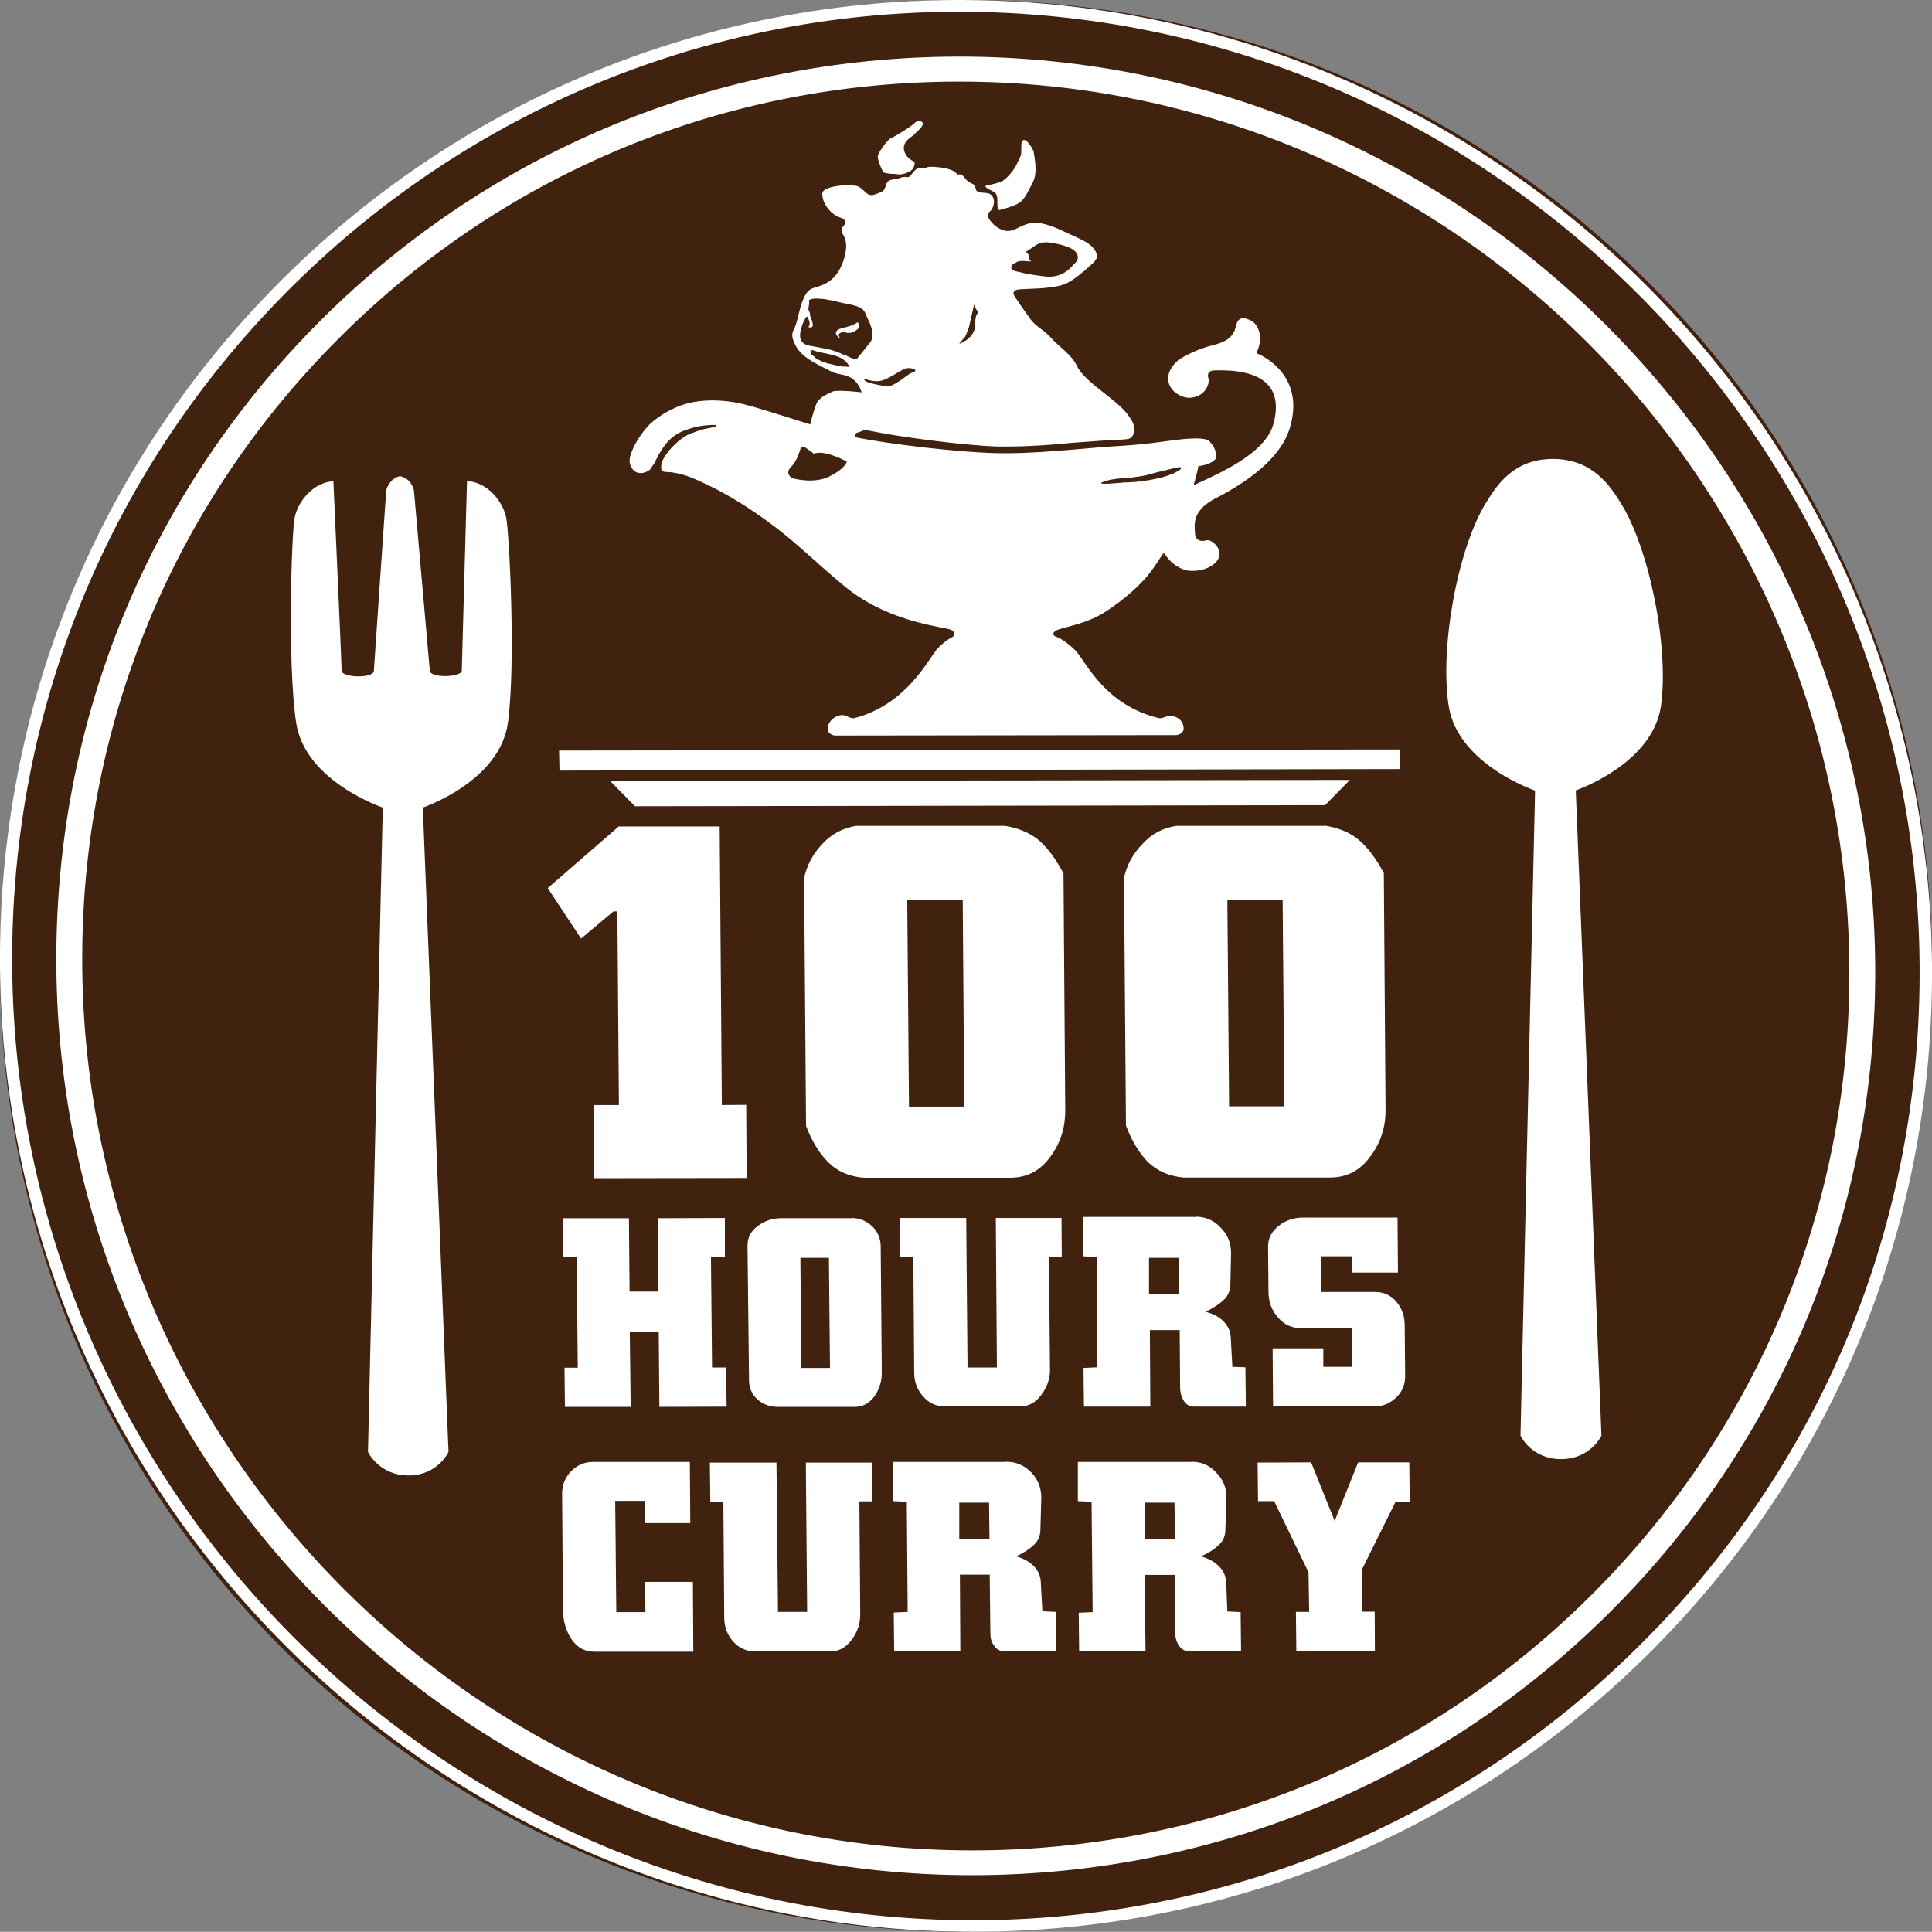
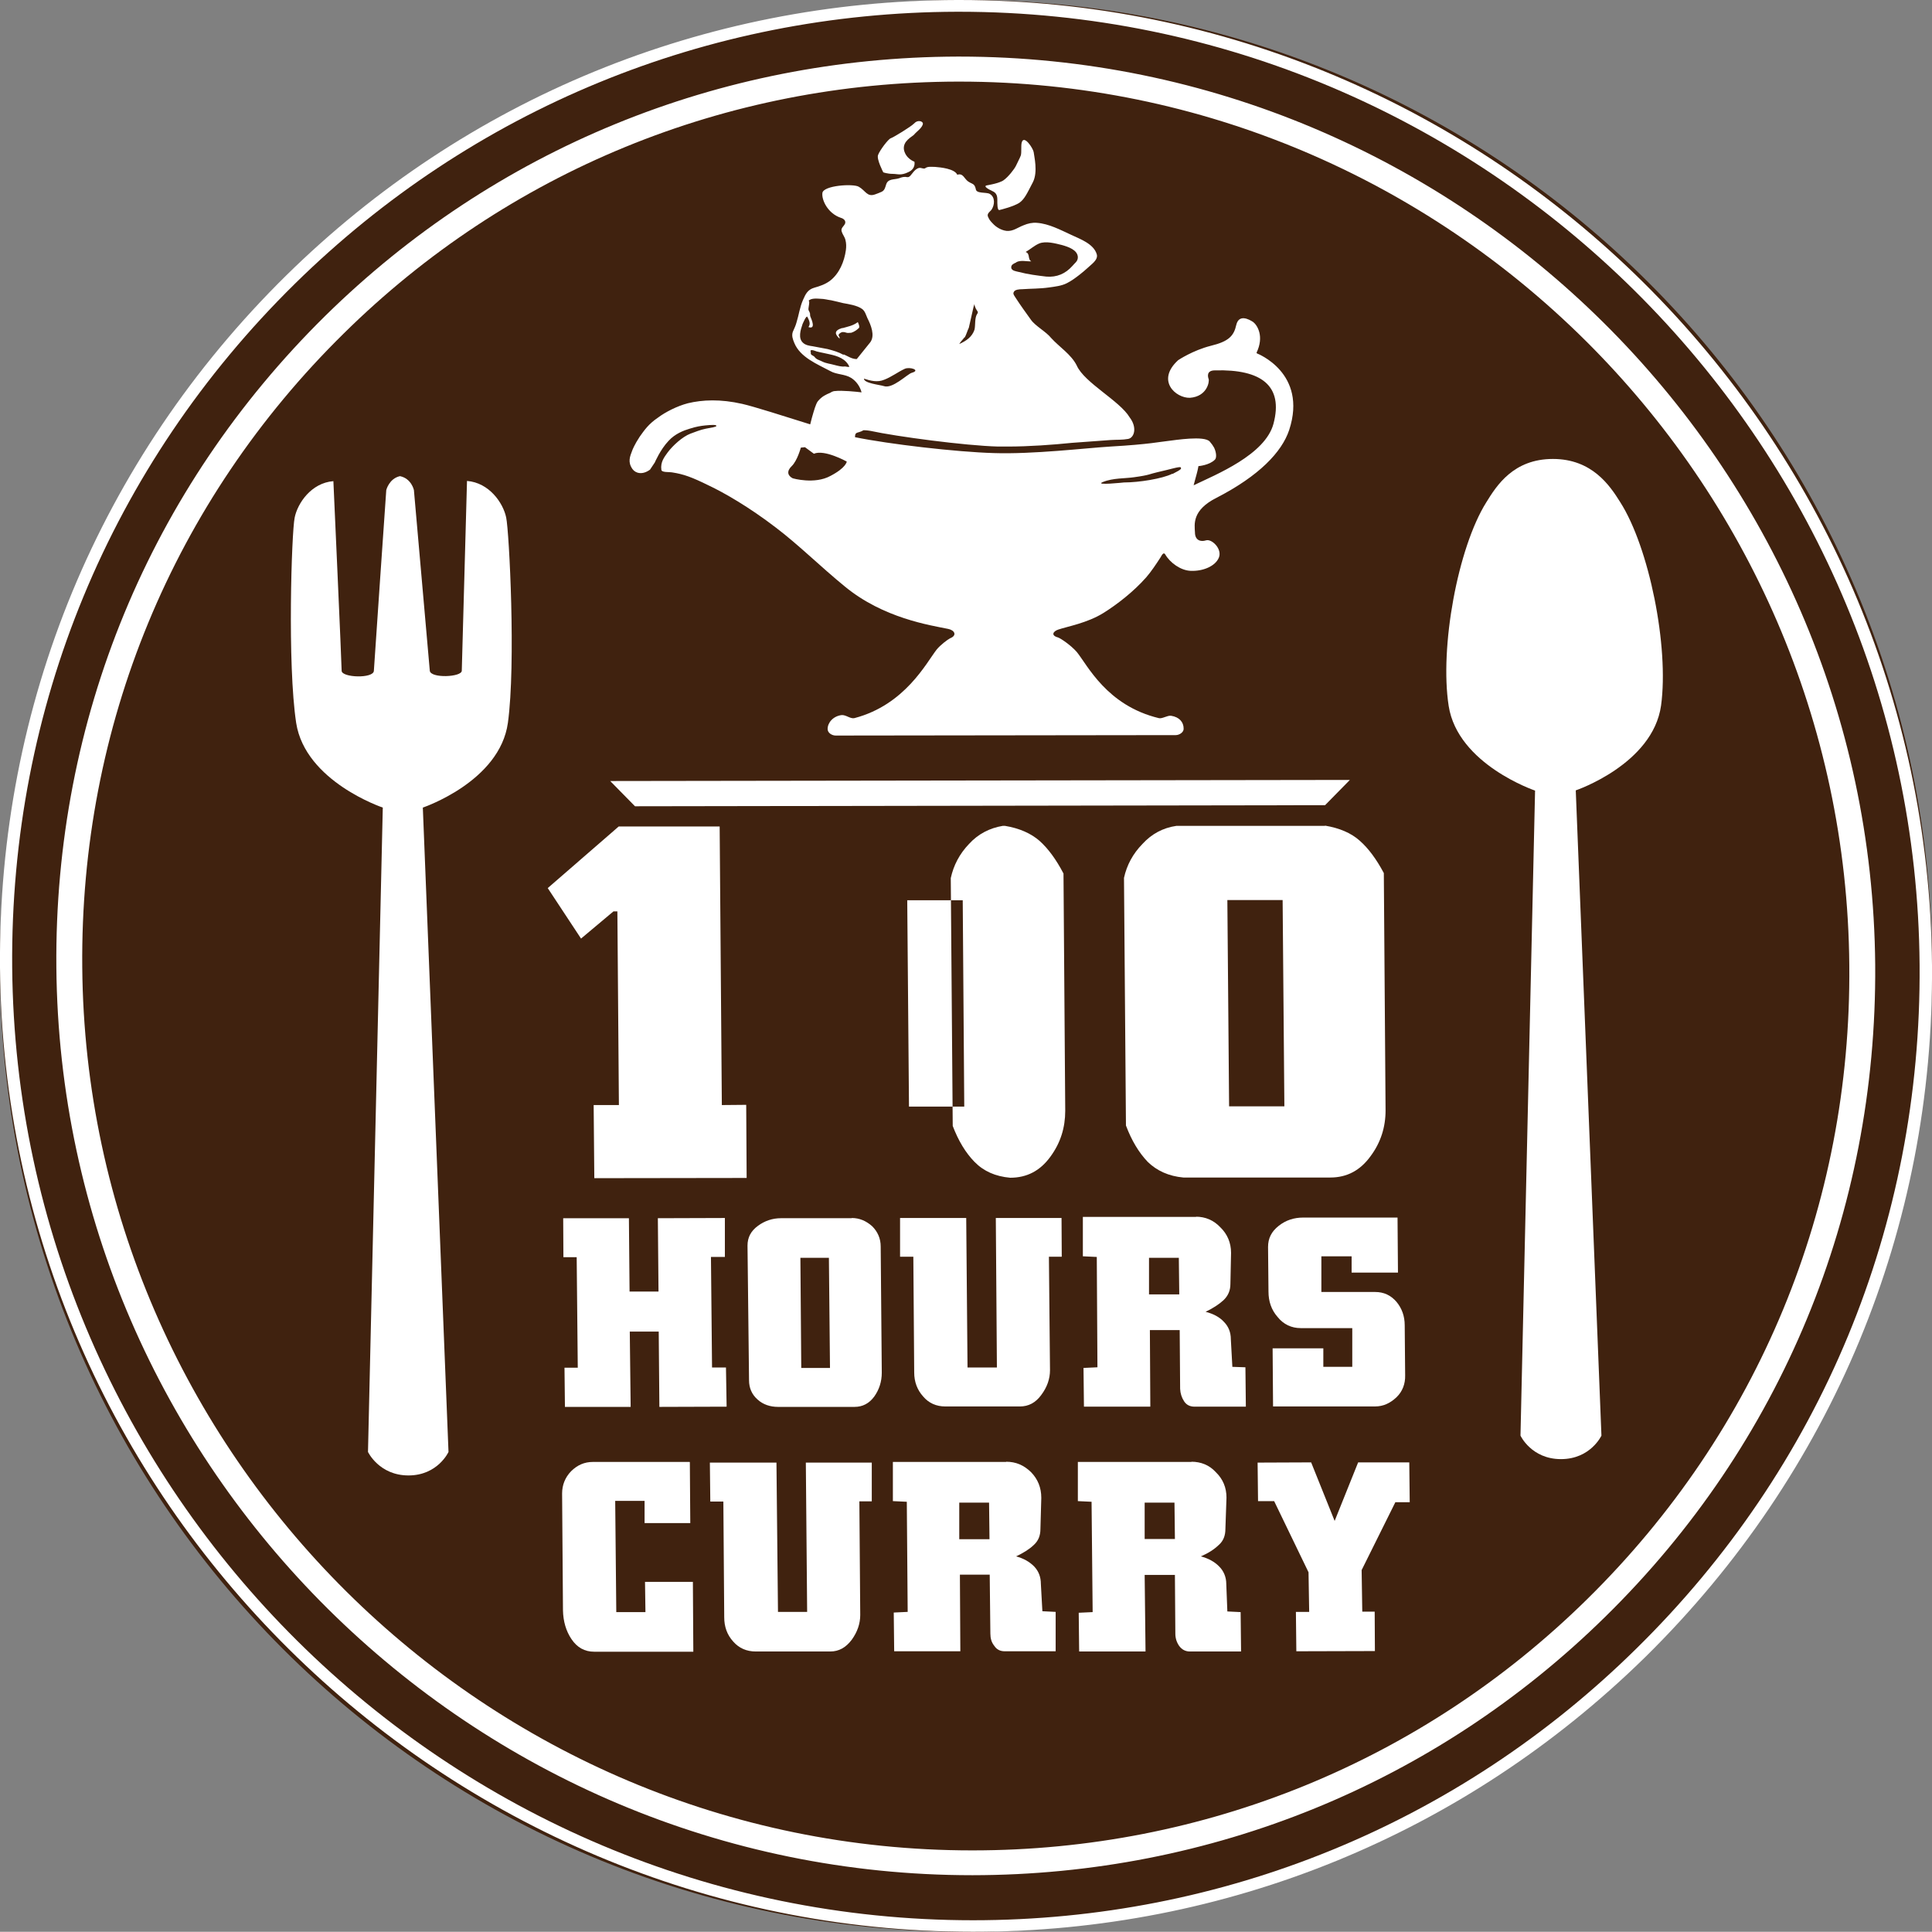
<svg xmlns="http://www.w3.org/2000/svg" id="_レイヤー_2" data-name="レイヤー 2" viewBox="0 0 88.78 88.77">
  <rect x="0" y="0" width="88.78" height="88.77" fill="#808080" stroke="none" />
  <defs>
    <style>
      .cls-1 {
        fill: #fff;
      }

      .cls-2 {
        fill: #40220f;
      }
    </style>
  </defs>
  <g id="_もじ" data-name="もじ">
    <g>
      <path class="cls-2" d="M88.78,44.39c0,24.51-19.87,44.38-44.39,44.38S0,68.9,0,44.39,19.88,0,44.39,0s44.39,19.88,44.39,44.39" />
      <polygon class="cls-1" points="33.07 37.98 33.17 50.78 34.29 50.77 34.31 54.13 27.31 54.14 27.28 50.78 28.44 50.78 28.37 41.88 28.19 41.88 26.7 43.13 25.17 40.81 28.43 37.98 33.07 37.98" />
-       <path class="cls-1" d="M46.18,37.95c.67.11,1.2.35,1.59.69.4.36.76.85,1.1,1.5l.08,10.9c0,.77-.21,1.47-.68,2.11-.47.65-1.08.97-1.85.97h-6.74c-.68-.06-1.22-.3-1.64-.73-.41-.42-.74-.97-1-1.65l-.09-11.39c.13-.59.4-1.11.84-1.57.42-.46.95-.73,1.55-.83h6.84ZM41.77,50.85h2.54s-.07-9.48-.07-9.48h-2.55s.08,9.48.08,9.48Z" />
+       <path class="cls-1" d="M46.18,37.95c.67.11,1.2.35,1.59.69.4.36.76.85,1.1,1.5l.08,10.9c0,.77-.21,1.47-.68,2.11-.47.65-1.08.97-1.85.97c-.68-.06-1.22-.3-1.64-.73-.41-.42-.74-.97-1-1.65l-.09-11.39c.13-.59.4-1.11.84-1.57.42-.46.95-.73,1.55-.83h6.84ZM41.77,50.85h2.54s-.07-9.48-.07-9.48h-2.55s.08,9.48.08,9.48Z" />
      <path class="cls-1" d="M60.89,37.94c.66.11,1.2.34,1.59.69.4.35.77.85,1.11,1.49l.08,10.91c0,.76-.22,1.47-.69,2.1-.47.65-1.08.98-1.85.98h-6.75c-.67-.06-1.22-.31-1.64-.72-.41-.43-.74-.98-1-1.67l-.09-11.38c.13-.59.41-1.11.85-1.56.42-.46.94-.74,1.56-.83h6.83ZM56.48,50.84h2.54l-.08-9.48h-2.54s.08,9.48.08,9.48Z" />
      <path class="cls-1" d="M44.71,88.77C20.27,88.77.21,68.89,0,44.46c-.1-12.05,4.56-23.34,13.15-31.8C21.42,4.52,32.37.03,43.98,0h.11c24.46,0,44.49,19.87,44.69,44.34.1,12.07-4.59,23.36-13.18,31.81-8.3,8.14-19.25,12.62-30.88,12.62v-.27.27h0ZM44.08.54h-.11c-11.46.03-22.26,4.47-30.43,12.51C5.07,21.39.46,32.54.56,44.45c.21,24.15,20.01,43.79,44.15,43.79h0c11.47,0,22.31-4.43,30.47-12.47,8.5-8.34,13.12-19.5,13.03-31.43C88.03,20.17,68.23.54,44.08.54" />
      <path class="cls-1" d="M44.67,86.17c-23.01,0-41.88-18.71-42.08-41.72-.1-11.36,4.29-21.99,12.36-29.94,7.79-7.66,18.1-11.88,29.05-11.91h.09c23.02,0,41.89,18.7,42.08,41.74.08,11.37-4.31,22.01-12.4,29.95-7.79,7.66-18.12,11.87-29.08,11.88h-.02ZM3.78,44.45c.19,22.38,18.54,40.58,40.89,40.58h.02c10.65,0,20.68-4.1,28.24-11.54,7.86-7.73,12.15-18.07,12.05-29.14-.18-22.4-18.52-40.6-40.89-40.6h-.09c-10.64.02-20.66,4.13-28.2,11.57-7.85,7.72-12.12,18.07-12.02,29.12" />
      <path class="cls-1" d="M38.71,15.07c-.4.12-.35.29-.13.49.03-.12-.13-.13.02-.25.08-.06.16-.07.3-.02.05.02.16,0,.22,0,.15-.05.26-.13.36-.23.02-.1-.03-.18-.06-.26-.22.17-.47.21-.71.28" />
      <path class="cls-1" d="M41.02,7.99c.23,0,.37.09.72-.08.36-.16.28-.48.28-.48,0,0-.39-.13-.48-.54-.07-.42.39-.61.47-.71.07-.1.4-.32.4-.51-.02-.11-.25-.17-.4,0-.16.16-.95.64-1.07.68-.12.03-.52.57-.59.77-.08.19.24.8.24.8,0,0,.19.07.44.07" />
      <path class="cls-1" d="M45.6,8.78c.19.08.23.22.23.4,0,.16-.01.5.1.47.12-.03.64-.16.91-.33.24-.17.35-.42.63-.96.23-.47.05-1.18.03-1.37-.03-.18-.45-.82-.55-.44-.04.15,0,.44-.04.59-.05.14-.15.31-.22.47-.08.17-.37.53-.57.67-.18.14-.78.24-.78.24-.17.04.09.18.26.26" />
      <path class="cls-1" d="M57.74,16.21c.36-.75.04-1.26-.15-1.41-.21-.14-.66-.37-.78.13-.11.5-.34.76-1.17.96-.83.21-1.5.66-1.5.66-1.03.94-.11,1.75.54,1.73.79-.06.9-.74.86-.86-.04-.11-.11-.4.29-.4,2.14-.06,3.15.71,2.69,2.45-.38,1.43-2.65,2.34-3.67,2.83.05-.21.11-.39.14-.52.06-.22.08-.36.08-.36,0,0,.51-.04.76-.3.08-.08.07-.32-.04-.55-.05-.09-.12-.19-.2-.28-.25-.28-1.56-.07-1.97-.02-.24.02-.82.15-2.59.25-1.15.07-3.54.36-5.37.3-1.72-.05-4.81-.41-6.37-.73v-.02c0-.25.14-.15.39-.3.14,0,.26.02.32.03,1.19.26,4.35.68,5.86.72.14,0,.3,0,.46,0,.96,0,2.06-.08,2.94-.17.41-.03,1.5-.11,1.78-.13.31-.02.52,0,.8-.05.28-.05.43-.52.07-.99-.45-.76-2.08-1.59-2.43-2.38-.25-.51-.81-.86-1.18-1.27-.23-.29-.73-.55-.93-.84-.23-.32-.47-.65-.69-.99-.04-.07-.15-.19-.1-.27.04-.13.28-.14.39-.14.42-.03.81-.02,1.23-.08.28-.04.58-.07.83-.2.2-.1.39-.24.57-.38.14-.11.25-.2.38-.32.15-.15.49-.36.42-.62-.14-.49-.78-.71-1.18-.9-.48-.22-1.02-.51-1.57-.55-.21-.02-.42.03-.61.11-.27.1-.49.29-.79.26-.24-.03-.48-.17-.64-.35-.07-.07-.15-.16-.19-.26-.1-.17.04-.24.14-.36.15-.22.18-.58-.08-.73-.16-.09-.62,0-.64-.22-.06-.27-.16-.22-.35-.35-.18-.12-.23-.4-.5-.31-.13-.28-.77-.34-1.02-.36-.14,0-.33-.03-.44.05-.07.07-.2-.03-.31,0-.11.03-.2.12-.27.21-.07.08-.15.23-.26.21-.13-.03-.25,0-.37.05-.24.08-.53,0-.61.32-.04.12-.06.23-.19.3-.15.07-.15.06-.3.12-.38.14-.44-.17-.76-.35-.26-.15-1.63-.06-1.67.29-.04.32.25.94.85,1.14.14.04.24.14.19.27-.06.13-.21.2-.15.37.04.13.14.24.17.38.04.15.04.31.02.46-.07.52-.3,1.09-.74,1.42-.22.16-.46.24-.71.31-.31.09-.4.29-.52.56-.15.34-.19.69-.3,1.04-.04.15-.1.27-.17.43-.06.18,0,.34.07.51.27.66,1.05.97,1.65,1.29.29.17.67.13.97.32.23.15.4.39.47.66-.23-.03-.92-.1-1.22-.06-.06,0-.1.02-.13.03-.03.02-.07.03-.09.05-.19.08-.38.16-.57.39-.09.12-.17.4-.27.75-.02.1-.06.21-.08.31-1.21-.38-2.59-.82-3.12-.94-1.01-.23-1.83-.19-2.5-.03-.5.13-1.04.41-1.36.65-.46.31-.64.59-.85.88-.24.36-.34.62-.34.62-.12.31-.22.55,0,.87.14.2.46.29.81.03l.22-.33s.25-.59.63-.99c.3-.33.7-.48.97-.56.31-.1.52-.13.71-.15.3-.03.52-.04.52.02,0,.05-.23.08-.49.13-.25.05-.49.15-.71.23-.36.14-.8.54-1.04.86-.15.21-.34.44-.29.8.02.13.35.09.51.12.51.08.88.21,1.67.6.68.32,1.84.98,3.09,1.94,1.03.78,2.08,1.82,3.16,2.7,1.77,1.46,3.92,1.78,4.75,1.95.3.06.42.3.09.43-.12.06-.45.31-.62.52-.47.6-1.45,2.54-3.78,3.15-.19.04-.39-.16-.59-.14-.39.05-.64.35-.64.64,0,.18.2.3.37.3l15.63-.02c.16,0,.37-.13.36-.3,0-.29-.19-.53-.58-.59-.17-.02-.41.15-.56.11-2.4-.58-3.28-2.44-3.77-3.04-.28-.32-.76-.64-.87-.67-.33-.09-.22-.28.02-.36.41-.14,1.33-.3,2.07-.76.61-.38,1.38-.97,1.97-1.64.22-.25.48-.64.66-.92.07-.13.14-.24.21-.14.23.4.72.74,1.16.76.57.03,1.15-.21,1.31-.61s-.33-.87-.59-.79c-.25.08-.51,0-.51-.37-.02-.37-.14-1.02,1-1.59,1.94-1,2.99-2.09,3.33-3.11.86-2.63-1.48-3.52-1.48-3.52M46.7,12.05h0c.2-.11.48-.03.69-.04-.18-.1-.04-.36-.26-.43.21-.12.39-.29.62-.39.31-.13.76,0,1.05.07.28.08.72.22.73.56,0,.2-.15.27-.25.4-.32.36-.72.53-1.2.49-.42-.05-.83-.1-1.25-.21-.11-.03-.35-.05-.36-.2-.02-.14.14-.2.23-.24M44.33,15.51c.08-.14.12-.31.19-.45l.22-.97s.03-.08.04-.12c0,.07.03.15.06.21.06.12.14.15.06.25-.12.18-.07.52-.12.72-.11.33-.37.51-.7.66.06-.11.17-.21.24-.31M40.63,17.45c.34-.13.62-.35.94-.5.23-.11.76.06.33.18-.21.06-.89.76-1.29.61-.2-.06-.91-.13-.91-.34.31.1.62.18.93.05M38.82,16.84c-.15.02-.32-.03-.48-.07-.17-.05-.38-.07-.54-.15-.13-.07-.28-.09-.37-.22-.07-.08-.2-.07-.17-.21-.08-.19.2-.06.27-.04.19.05.39.08.59.13.37.08.74.2.91.57-.05.03-.14-.01-.21-.01M38.77,16.31c-.23-.13-.47-.2-.74-.27-.22-.04-.46-.09-.69-.13-.15-.02-.32-.05-.43-.15-.25-.21-.12-.61-.03-.87.01-.02.17-.41.22-.33.07.14.17.31.05.47.35.12.15-.34.09-.48-.03-.07,0-.13-.03-.18-.02-.08-.07-.09-.06-.19,0-.03.08-.4,0-.35.11-.14.4-.11.55-.1.17,0,.34.05.5.07.2.04.37.09.55.13.22.04.64.1.87.27.13.1.17.26.24.42.16.31.36.8.13,1.11l-.62.77c-.23,0-.4-.13-.61-.22M38.16,21.87c-.73.4-1.73.11-1.73.11-.24-.12-.29-.33-.05-.56.26-.25.42-.85.42-.85l.19-.02.41.3c.49-.21,1.51.36,1.51.36,0,0-.02.28-.75.66M53.87,21.77c-.46.23-1.54.4-2.22.4,0,0-1.4.15-.97-.02.46-.19,1.04-.16,1.43-.22.74-.1.71-.15,1.07-.23.59-.13,1.04-.28,1.08-.22.02.06.07.07-.38.3" />
      <path class="cls-1" d="M23.26,23.78c-.14-.67-.78-1.6-1.8-1.68,0,0-.23,8.41-.24,8.72,0,.3-1.44.36-1.47,0-.03-.37-.73-8.3-.73-8.3,0,0-.11-.53-.64-.64-.5.11-.63.64-.63.64,0,0-.55,7.93-.57,8.31-.03.36-1.46.31-1.48,0,0-.31-.38-8.72-.38-8.72-1.02.08-1.65,1.02-1.78,1.68-.14.67-.34,6.73.07,9.43.42,2.7,3.98,3.89,3.98,3.89l-.68,29.61s.51,1.08,1.86,1.08,1.84-1.08,1.84-1.08l-1.18-29.61s3.54-1.19,3.91-3.9c.37-2.7.06-8.77-.08-9.43" />
      <path class="cls-1" d="M68.3,23.08c.47-.76,1.24-1.99,3.06-1.99,1.79,0,2.61,1.21,3.09,1.98,1.33,2.08,2.25,6.64,1.88,9.35-.38,2.7-3.92,3.9-3.92,3.9l1.18,29.65s-.5,1.08-1.86,1.08-1.86-1.08-1.86-1.08l.67-29.64s-3.55-1.2-3.97-3.89c-.42-2.7.42-7.27,1.73-9.36" />
      <polygon class="cls-1" points="28.9 55.98 28.93 59.35 30.26 59.35 30.23 55.98 33.31 55.97 33.31 57.76 32.67 57.76 32.72 62.84 33.36 62.84 33.39 64.64 30.3 64.65 30.27 61.19 28.94 61.19 28.98 64.65 25.96 64.65 25.94 62.85 26.55 62.85 26.5 57.77 25.89 57.77 25.88 55.98 28.9 55.98" />
      <path class="cls-1" d="M39.14,55.97c.35,0,.66.13.94.38.25.25.39.56.39.93l.05,5.8c0,.41-.12.78-.35,1.1-.23.31-.53.47-.9.47h-3.52c-.36,0-.69-.11-.94-.34-.26-.23-.39-.53-.39-.88l-.07-6.19c0-.37.15-.67.48-.91.31-.23.67-.35,1.05-.35h3.26ZM36.82,62.86h1.32l-.05-5.06h-1.31l.04,5.06Z" />
      <path class="cls-1" d="M48.78,57.75h-.58l.05,5.21c0,.4-.13.78-.4,1.14-.26.36-.59.53-.98.53h-3.43c-.41,0-.76-.15-1.02-.46-.27-.3-.41-.67-.41-1.1l-.04-5.32h-.61v-1.78s3.04,0,3.04,0l.06,6.87h1.35l-.05-6.87h3.02s.01,1.78.01,1.78Z" />
      <path class="cls-1" d="M54.95,55.91c.44,0,.82.16,1.13.49.32.31.49.71.49,1.17l-.03,1.43c0,.31-.11.55-.32.75-.22.2-.49.37-.82.53.35.09.64.24.84.46.21.21.32.48.32.8l.07,1.27.6.02.02,1.81h-2.35c-.22,0-.38-.08-.49-.25-.11-.17-.17-.36-.18-.57l-.02-2.7h-1.37l.02,3.52h-3.05l-.02-1.78.64-.03-.03-5.07-.64-.03v-1.81s5.22,0,5.22,0ZM52.8,59.48h1.39l-.02-1.68h-1.37v1.68Z" />
      <path class="cls-1" d="M64.24,58.48h-2.13v-.75h-1.39v1.64s2.47,0,2.47,0c.4,0,.72.15.98.45.25.3.38.66.38,1.08l.02,2.3c.01.39-.12.74-.4,1.01-.29.27-.6.42-.99.42h-4.68s-.02-2.67-.02-2.67h2.33v.85h1.33v-1.78s-2.37,0-2.37,0c-.42,0-.79-.17-1.06-.51-.29-.33-.42-.72-.42-1.17l-.02-2.05c0-.4.16-.71.49-.97.33-.26.7-.38,1.13-.38h4.33s.02,2.53.02,2.53Z" />
      <path class="cls-1" d="M31.7,67.19l.02,2.8h-2.1v-1.02h-1.35l.05,5.11h1.34l-.02-1.39h2.2l.02,3.21h-4.56c-.43,0-.78-.19-1.04-.58-.25-.37-.38-.82-.39-1.32l-.04-5.37c0-.39.14-.74.41-1.02.29-.29.62-.43,1-.43h4.45Z" />
      <path class="cls-1" d="M40.06,68.99h-.57l.04,5.22c0,.4-.13.78-.39,1.14-.27.36-.59.54-.99.54h-3.42c-.42,0-.77-.15-1.04-.46-.28-.31-.41-.68-.41-1.11l-.04-5.32h-.6l-.02-1.79h3.06l.07,6.86h1.34l-.06-6.86h3.03v1.78Z" />
      <path class="cls-1" d="M46.23,67.17c.46,0,.82.16,1.15.48.31.32.47.71.47,1.18l-.04,1.43c0,.3-.09.54-.31.74-.21.2-.49.37-.81.52.35.09.62.25.83.46.21.22.31.49.31.8l.07,1.26.61.03v1.81s-2.34,0-2.34,0c-.21,0-.37-.08-.48-.25-.13-.16-.18-.35-.18-.56l-.03-2.71h-1.37l.02,3.52h-3.04s-.02-1.78-.02-1.78l.64-.03-.04-5.06-.64-.03v-1.8s5.21,0,5.21,0ZM44.08,70.73h1.39l-.02-1.68h-1.37v1.68Z" />
      <path class="cls-1" d="M54.75,67.17c.43,0,.82.15,1.12.48.33.32.49.71.49,1.17l-.05,1.44c0,.3-.09.55-.31.74-.21.2-.47.37-.82.52.35.09.64.25.85.47.2.2.32.48.32.79l.05,1.27.61.03.02,1.81h-2.35c-.21,0-.37-.09-.49-.25-.12-.17-.18-.36-.18-.57l-.02-2.7h-1.39l.04,3.52h-3.05l-.02-1.78.64-.03-.05-5.07-.63-.03v-1.8s5.22,0,5.22,0ZM52.6,70.72h1.39l-.02-1.67h-1.37v1.67Z" />
      <polygon class="cls-1" points="64.78 69.03 64.12 69.03 62.57 72.15 62.6 74.06 63.17 74.06 63.18 75.87 59.57 75.88 59.55 74.07 60.16 74.07 60.13 72.25 58.55 68.98 57.81 68.98 57.79 67.21 60.25 67.2 61.33 69.89 62.41 67.2 64.76 67.2 64.78 69.03" />
-       <polygon class="cls-1" points="64.35 35.34 25.71 35.41 25.69 34.49 64.34 34.44 64.35 35.34" />
      <polygon class="cls-1" points="60.89 37 29.18 37.05 28.04 35.89 62.03 35.84 60.89 37" />
    </g>
  </g>
</svg>